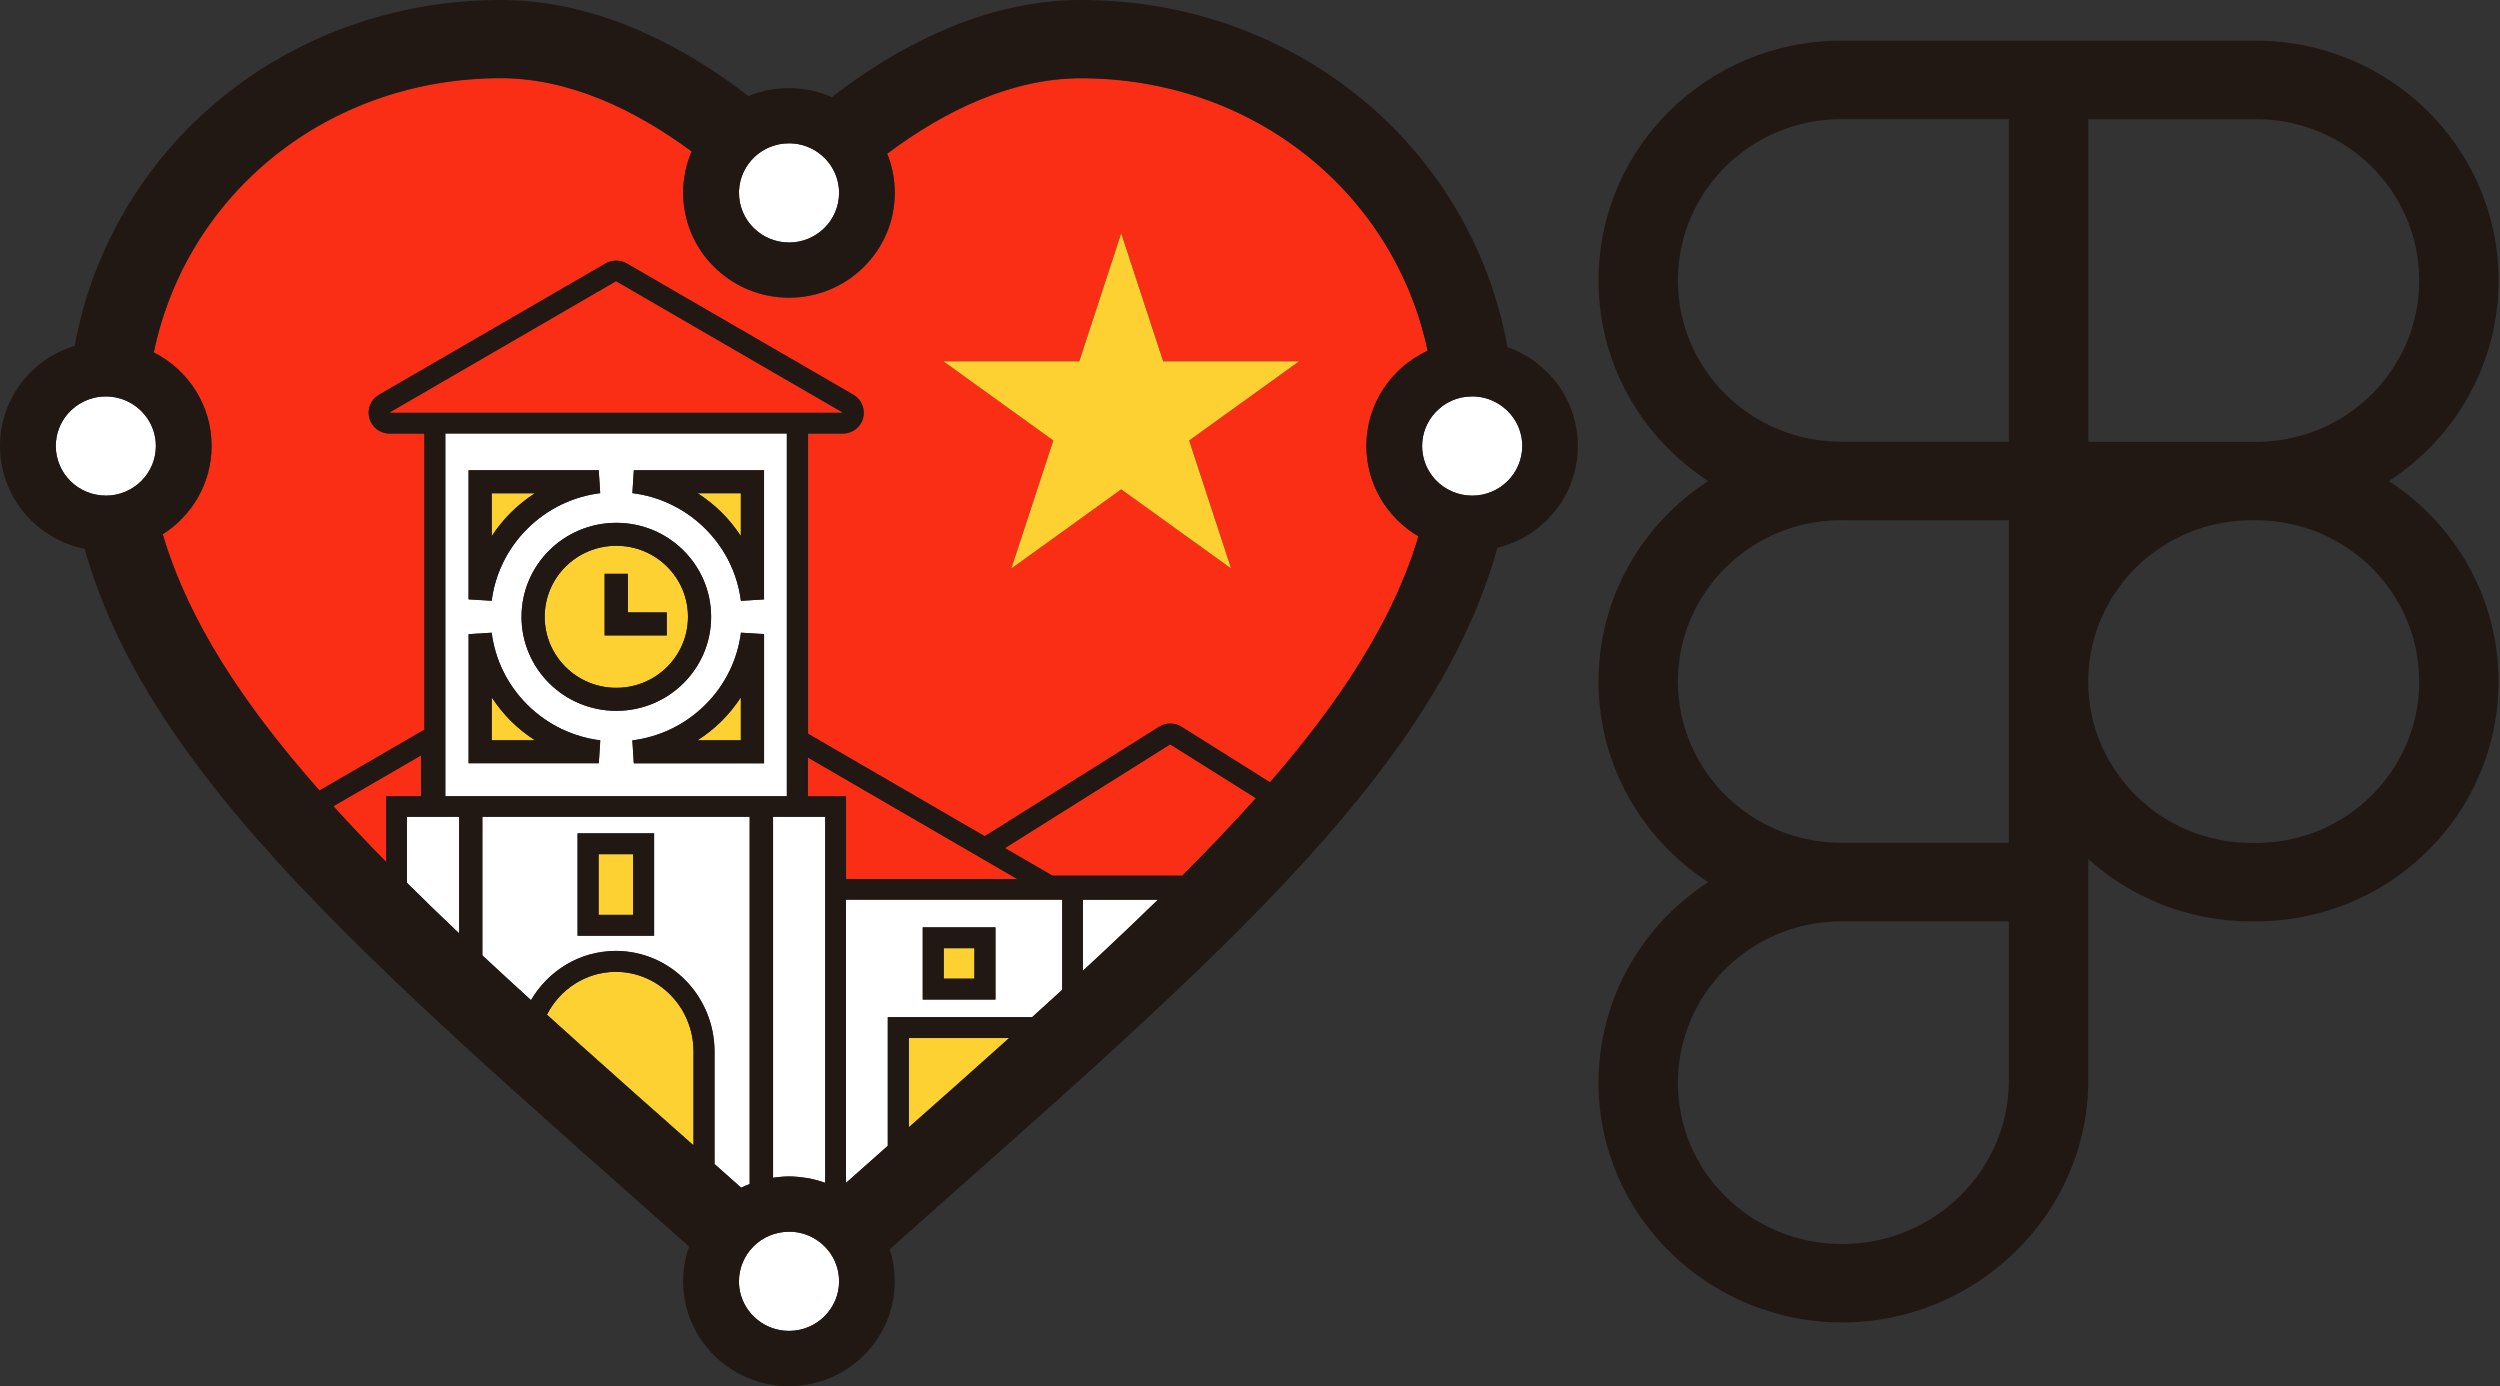
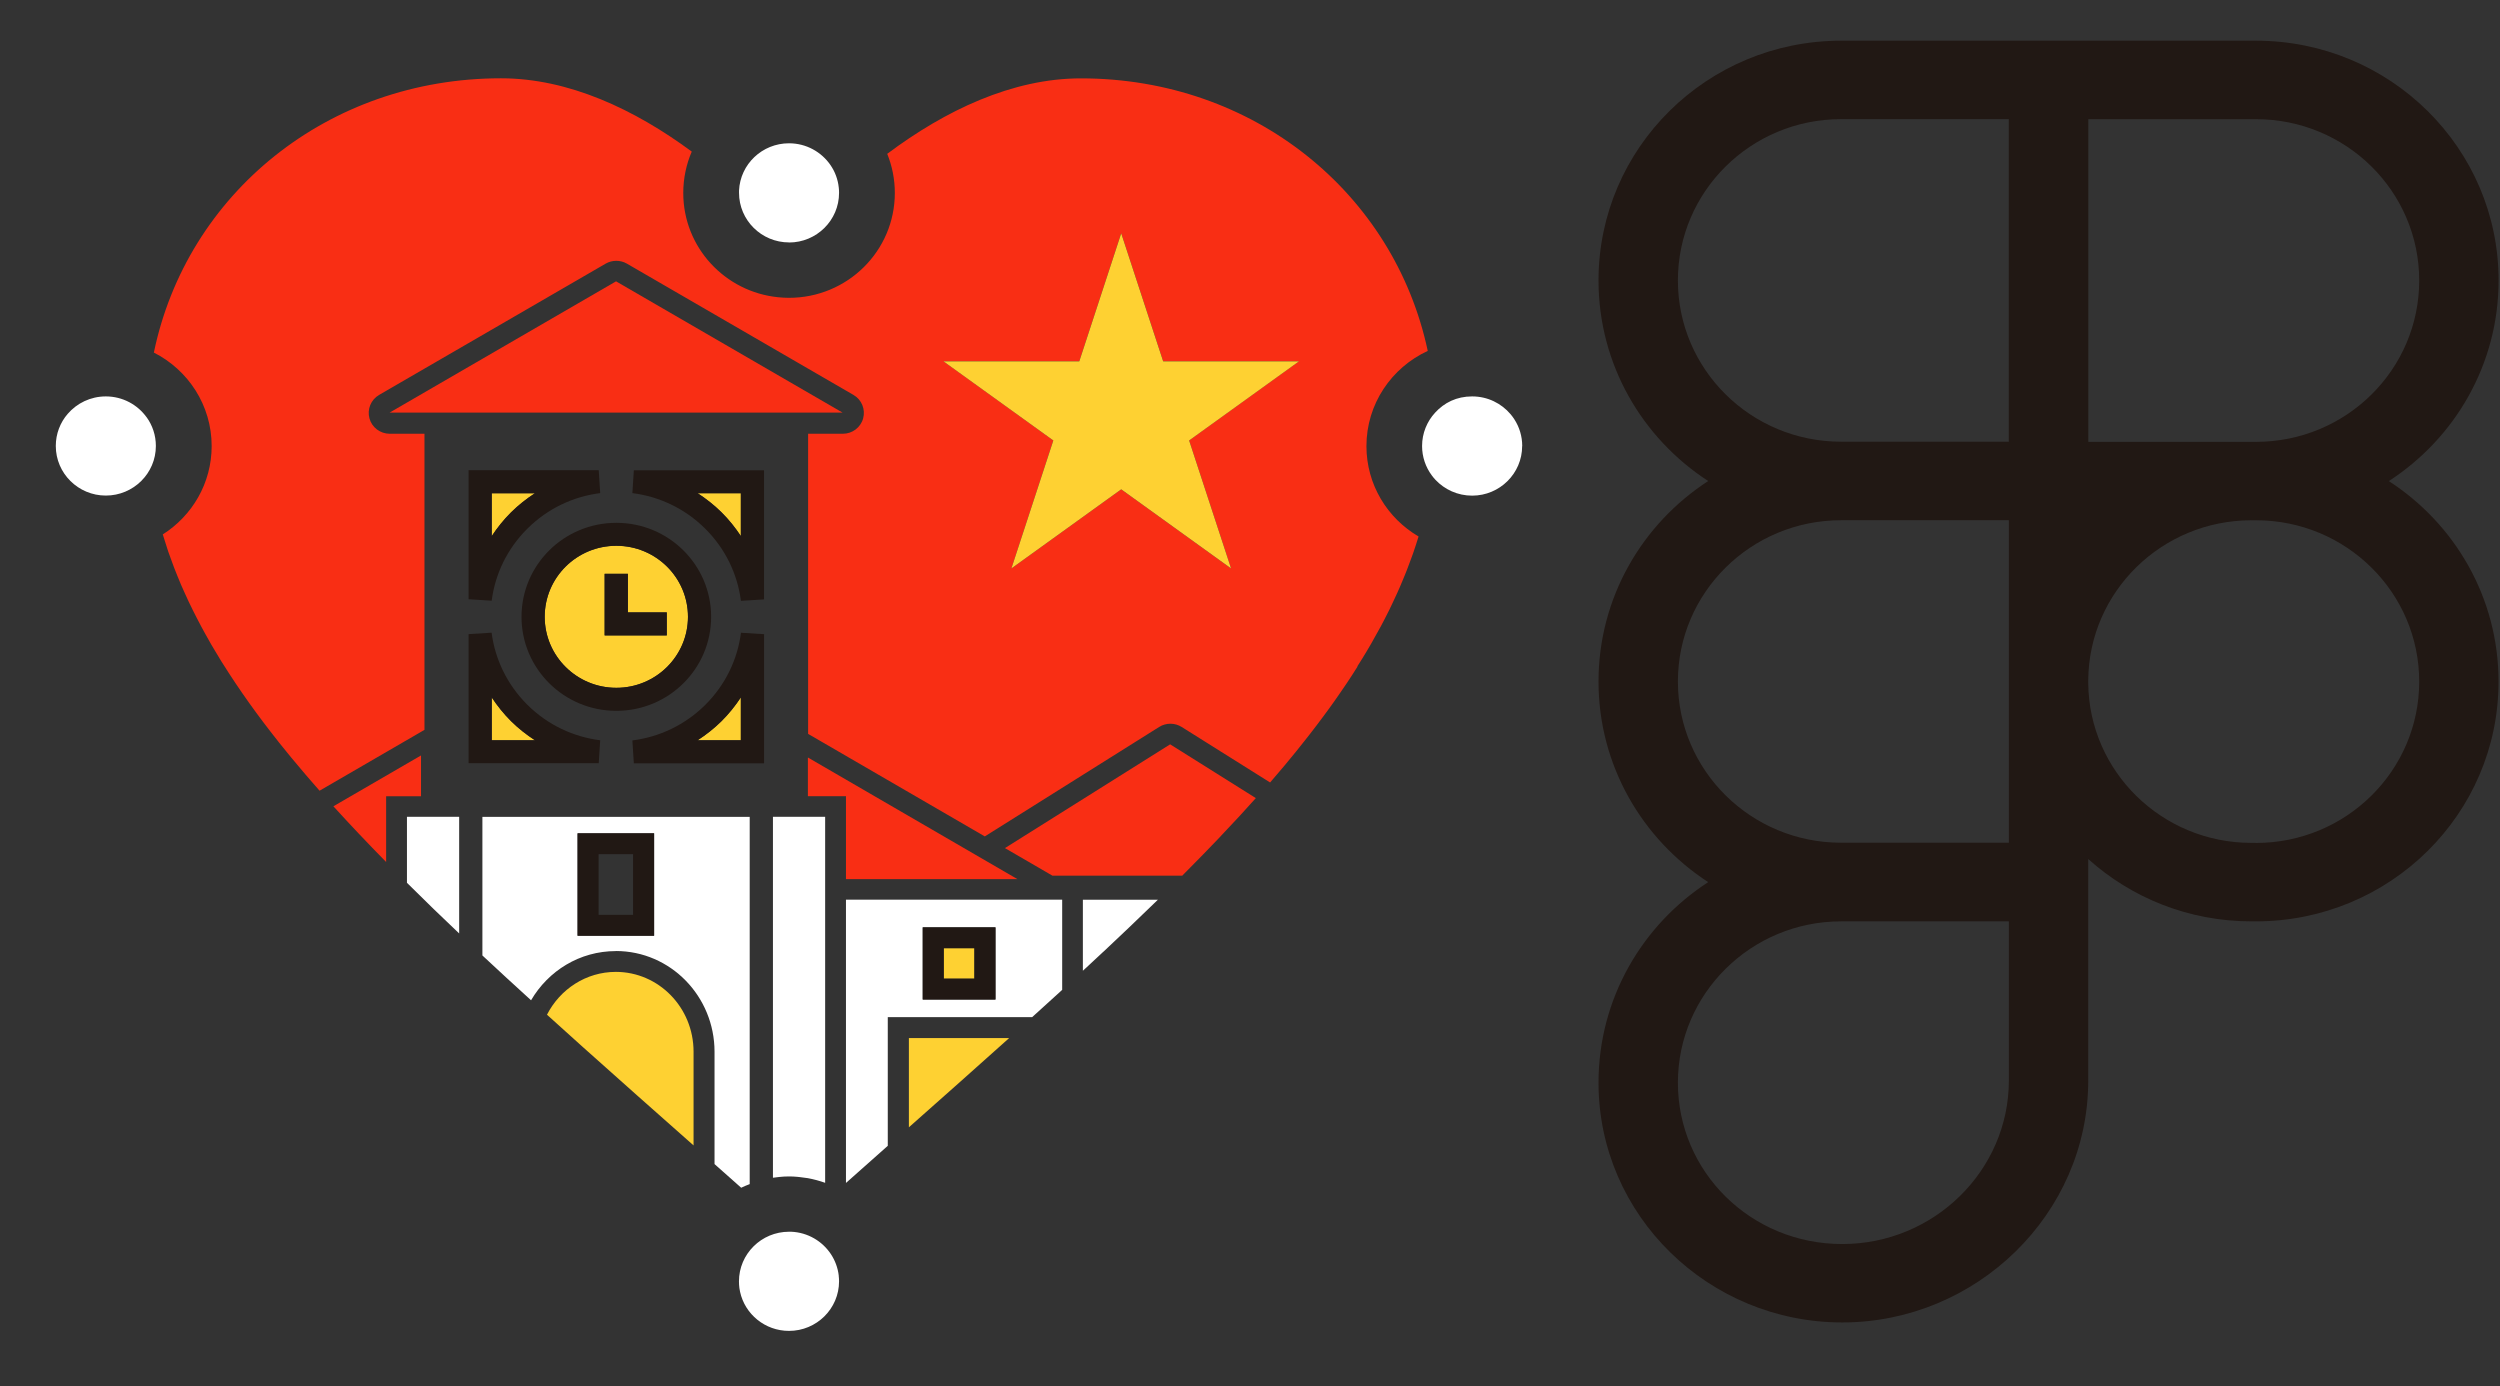
<svg xmlns="http://www.w3.org/2000/svg" fill="none" height="100%" overflow="visible" preserveAspectRatio="none" style="display: block;" viewBox="0 0 101 56" width="100%">
  <rect x="0" y="0" width="101" height="56" fill="#333333" stroke="none" />
  <g clip-path="url(#clip0_0_3843)" id="Layer_1">
    <path clip-rule="evenodd" d="M96.511 19.434C99.179 17.704 100.943 14.721 100.943 11.33C100.943 5.98 96.553 1.644 91.14 1.644H74.383C68.969 1.644 64.58 5.98 64.58 11.33C64.58 14.721 66.344 17.701 69.011 19.434C66.344 21.164 64.58 24.146 64.58 27.534C64.58 30.922 66.344 33.905 69.011 35.638C66.344 37.367 64.58 40.35 64.58 43.741C64.58 49.103 69.025 53.427 74.428 53.427C79.83 53.427 84.365 49.061 84.365 43.652V34.706C86.107 36.27 88.419 37.223 90.958 37.223H91.137C96.551 37.223 100.941 32.888 100.941 27.537C100.941 24.146 99.179 21.166 96.509 19.436L96.511 19.434ZM91.14 4.815C94.784 4.815 97.736 7.732 97.736 11.333C97.736 14.934 94.786 17.848 91.146 17.851C91.146 17.851 91.143 17.851 91.14 17.851H90.961C90.961 17.851 90.956 17.851 90.953 17.851H84.368V4.815H91.14ZM67.787 11.33C67.787 7.732 70.74 4.813 74.383 4.813H81.155V17.845H74.383C70.74 17.845 67.787 14.929 67.787 11.328V11.33ZM67.787 27.534C67.787 23.936 70.74 21.017 74.383 21.017H81.158V27.459C81.158 27.484 81.158 27.506 81.158 27.532C81.158 27.556 81.158 27.579 81.158 27.604V34.046H74.383C70.74 34.046 67.787 31.13 67.787 27.529V27.534ZM81.158 43.652C81.158 47.289 78.132 50.259 74.428 50.259C70.723 50.259 67.787 47.331 67.787 43.741C67.787 40.151 70.74 37.223 74.383 37.223H81.158V43.652ZM91.137 34.052H90.958C87.34 34.052 84.404 31.174 84.365 27.609V27.462C84.404 23.9 87.335 21.025 90.95 21.019H91.14C91.14 21.019 91.143 21.019 91.146 21.019C94.786 21.022 97.736 23.939 97.736 27.537C97.736 31.135 94.784 34.055 91.14 34.055L91.137 34.052Z" fill="#211814" fill-rule="evenodd" id="Vector" />
    <g id="Group">
      <g id="Vector_2">
</g>
      <g id="Vector_3">
</g>
      <g id="Vector_4">
</g>
      <g id="Vector_5">
</g>
      <g id="Vector_6">
</g>
      <g id="Vector_7">
</g>
      <g id="Vector_8">
</g>
      <g id="Vector_9">
</g>
      <g id="Vector_10">
</g>
      <g id="Vector_11">
</g>
      <g id="Vector_12">
</g>
      <g id="Vector_13">
</g>
      <g id="Vector_14">
</g>
      <g id="Vector_15">
</g>
      <g id="Vector_16">
</g>
      <g id="Vector_17">
</g>
      <g id="Vector_18">
</g>
      <g id="Vector_19">
</g>
      <g id="Vector_20">
</g>
      <g id="Vector_21">
</g>
      <g id="Vector_22">
</g>
      <g id="Vector_23">
</g>
      <g id="Vector_24">
</g>
      <g id="Vector_25">
</g>
      <g id="Vector_26">
</g>
      <g id="Vector_27">
</g>
      <g id="Vector_28">
</g>
      <g id="Vector_29">
</g>
      <g id="Vector_30">
</g>
      <g id="Vector_31">
</g>
      <g id="Vector_32">
</g>
      <g id="Vector_33">
</g>
      <g id="Vector_34">
</g>
      <g id="Vector_35">
</g>
      <g id="Vector_36">
</g>
      <g id="Vector_37">
</g>
      <g id="Vector_38">
</g>
      <g id="Vector_39">
</g>
      <g id="Vector_40">
</g>
      <g id="Vector_41">
</g>
      <g id="Vector_42">
</g>
      <g id="Vector_43">
</g>
      <g id="Vector_44">
</g>
      <g id="Vector_45">
</g>
      <g id="Vector_46">
</g>
      <path d="M31.876 9.797C32.992 9.797 33.898 8.899 33.898 7.793C33.898 7.718 33.895 7.646 33.886 7.574C33.85 7.241 33.733 6.933 33.554 6.673C33.19 6.141 32.575 5.789 31.876 5.789C30.791 5.789 29.907 6.634 29.857 7.696C29.857 7.726 29.857 7.76 29.857 7.79C29.857 8.896 30.763 9.794 31.879 9.794L31.876 9.797Z" fill="white" id="Vector_47" />
      <path d="M5.925 16.861C5.559 16.351 4.958 16.015 4.275 16.015C3.657 16.015 3.107 16.29 2.735 16.72C2.433 17.069 2.254 17.524 2.254 18.017C2.254 19.123 3.16 20.021 4.275 20.021C5.391 20.021 6.297 19.123 6.297 18.017C6.297 17.585 6.16 17.185 5.925 16.858V16.861Z" fill="white" id="Vector_48" />
      <path d="M61.498 18.02C61.498 17.621 61.381 17.249 61.177 16.936C61.132 16.866 61.082 16.8 61.029 16.736C60.657 16.295 60.1 16.015 59.474 16.015C58.847 16.015 58.347 16.268 57.978 16.672C57.651 17.027 57.452 17.501 57.452 18.02C57.452 18.463 57.598 18.874 57.844 19.206C57.889 19.267 57.939 19.328 57.992 19.384C58.361 19.777 58.889 20.024 59.474 20.024C60.59 20.024 61.495 19.126 61.495 18.02H61.498Z" fill="white" id="Vector_49" />
      <path d="M33.886 51.539C33.85 51.221 33.738 50.924 33.57 50.669C33.224 50.145 32.636 49.79 31.963 49.762H31.949C31.924 49.762 31.901 49.762 31.876 49.762C30.76 49.762 29.854 50.661 29.854 51.767C29.854 51.858 29.86 51.947 29.871 52.036C29.88 52.088 29.888 52.141 29.899 52.191C30.095 53.092 30.906 53.768 31.876 53.768C32.992 53.768 33.898 52.87 33.898 51.764C33.898 51.689 33.892 51.611 33.884 51.539H33.886Z" fill="white" id="Vector_50" />
      <path d="M54.838 26.919C54.899 26.822 54.964 26.725 55.022 26.628C55.154 26.414 55.282 26.201 55.406 25.985C55.447 25.91 55.489 25.835 55.531 25.76C55.615 25.61 55.699 25.461 55.78 25.314C55.828 25.228 55.872 25.139 55.917 25.053C55.99 24.915 56.06 24.779 56.127 24.64C56.172 24.551 56.214 24.463 56.255 24.371C56.32 24.235 56.384 24.097 56.446 23.961C56.485 23.872 56.524 23.786 56.563 23.697C56.625 23.556 56.683 23.412 56.742 23.268C56.776 23.187 56.809 23.104 56.84 23.024C56.901 22.863 56.96 22.702 57.019 22.544C57.041 22.48 57.066 22.417 57.089 22.353C57.167 22.125 57.242 21.901 57.31 21.674C56.049 20.936 55.204 19.578 55.204 18.023C55.204 16.32 56.219 14.851 57.681 14.177C56.325 7.801 50.649 3.166 43.67 3.166C40.891 3.166 38.178 4.466 35.844 6.215C36.042 6.703 36.151 7.238 36.151 7.796C36.151 10.135 34.239 12.032 31.876 12.032C31.728 12.032 31.582 12.023 31.44 12.009C29.284 11.793 27.604 9.989 27.604 7.796C27.604 7.202 27.727 6.637 27.947 6.124C25.638 4.419 22.973 3.163 20.241 3.163C13.237 3.163 7.544 7.834 6.216 14.244C7.6 14.945 8.551 16.373 8.551 18.02C8.551 19.52 7.765 20.836 6.577 21.59C6.585 21.624 6.599 21.657 6.607 21.688C6.666 21.882 6.728 22.076 6.792 22.27C6.823 22.361 6.859 22.455 6.892 22.547C6.94 22.683 6.988 22.816 7.041 22.952C7.083 23.057 7.125 23.162 7.167 23.268C7.217 23.39 7.264 23.509 7.317 23.631C7.365 23.745 7.415 23.855 7.468 23.969C7.519 24.08 7.569 24.191 7.622 24.305C7.678 24.424 7.737 24.543 7.796 24.662C7.846 24.765 7.899 24.867 7.952 24.97C8.017 25.097 8.084 25.222 8.151 25.35C8.201 25.444 8.251 25.535 8.305 25.63C8.38 25.765 8.456 25.901 8.534 26.037C8.579 26.115 8.623 26.19 8.671 26.267C8.76 26.42 8.85 26.57 8.945 26.722C8.97 26.764 8.998 26.802 9.023 26.844C9.669 27.872 10.407 28.907 11.238 29.952C11.246 29.963 11.252 29.971 11.26 29.982C11.425 30.19 11.593 30.398 11.766 30.606C11.777 30.617 11.786 30.631 11.797 30.642C11.97 30.853 12.149 31.066 12.331 31.277C12.334 31.282 12.339 31.285 12.342 31.291C12.527 31.507 12.717 31.726 12.91 31.945L17.149 29.486V17.524H15.745C15.362 17.524 15.024 17.268 14.926 16.903C14.825 16.537 14.985 16.146 15.317 15.954L24.469 10.651C24.735 10.499 25.062 10.499 25.327 10.651L34.479 15.954C34.812 16.146 34.971 16.534 34.871 16.903C34.77 17.271 34.434 17.524 34.051 17.524H32.648V29.649L39.786 33.791L46.83 29.369C47.106 29.195 47.462 29.195 47.739 29.369L51.312 31.612C51.343 31.579 51.371 31.543 51.399 31.51C51.729 31.13 52.047 30.75 52.352 30.373C52.358 30.365 52.366 30.356 52.372 30.348C52.489 30.204 52.601 30.06 52.716 29.916C52.78 29.835 52.847 29.752 52.908 29.672C53.012 29.541 53.11 29.411 53.211 29.278C53.283 29.184 53.353 29.09 53.423 28.995C53.515 28.87 53.608 28.746 53.697 28.624C53.77 28.521 53.842 28.421 53.915 28.319C53.999 28.2 54.083 28.08 54.164 27.961C54.239 27.853 54.312 27.745 54.385 27.637C54.46 27.523 54.536 27.412 54.609 27.299C54.69 27.174 54.768 27.052 54.843 26.93L54.838 26.919ZM49.735 22.965L45.297 19.769L40.86 22.965L42.554 17.793L38.117 14.596H43.603L45.297 9.423L46.992 14.596H52.478L48.041 17.793L49.735 22.965Z" fill="#F92E14" id="Vector_51" />
      <path d="M46.992 14.599L45.297 9.426L43.603 14.599H38.117L42.554 17.795L40.86 22.965L45.297 19.769L49.735 22.965L48.041 17.795L52.478 14.599H46.992Z" fill="#FED132" id="Vector_52" />
      <path d="M47.274 30.071L40.6 34.263L42.518 35.377H47.764C47.789 35.352 47.811 35.327 47.836 35.302C48.071 35.066 48.3 34.834 48.527 34.601C48.558 34.568 48.589 34.537 48.622 34.504C48.849 34.271 49.072 34.038 49.293 33.808C49.31 33.788 49.327 33.772 49.343 33.752C49.575 33.508 49.805 33.265 50.029 33.021C50.037 33.012 50.042 33.004 50.051 32.998C50.28 32.749 50.504 32.502 50.725 32.255C50.727 32.253 50.73 32.247 50.736 32.244L47.274 30.071Z" fill="#F92E14" id="Vector_53" />
      <path d="M41.106 35.518L32.639 30.603V32.167H34.177V35.518H41.106Z" fill="#F92E14" id="Vector_54" />
      <path d="M14.512 33.697C14.864 34.071 15.228 34.446 15.6 34.825V32.169H17.009V30.52L13.469 32.574C13.802 32.94 14.143 33.309 14.495 33.68C14.501 33.686 14.506 33.691 14.512 33.7V33.697Z" fill="#F92E14" id="Vector_55" />
      <path d="M19.4 25.621L19.864 25.56L19.4 25.621Z" fill="white" id="Vector_56" />
-       <path d="M19.4 24.213L19.864 24.271L19.4 24.213Z" fill="white" id="Vector_57" />
      <path d="M25.604 30.37L25.546 29.91L25.604 30.37Z" fill="white" id="Vector_58" />
      <path d="M30.4 25.619L29.933 25.558L30.397 25.619H30.4Z" fill="white" id="Vector_59" />
-       <path d="M31.789 17.512H17.993V32.167H31.789V17.512ZM18.93 18.998H24.189L24.248 19.924C23.172 20.06 22.134 20.54 21.309 21.358C20.485 22.178 20.001 23.207 19.864 24.274L18.93 24.216V19.001V18.998ZM24.192 30.836H18.933V25.621L19.867 25.563C20.004 26.631 20.485 27.659 21.312 28.48C22.14 29.3 23.177 29.777 24.254 29.913L24.195 30.839L24.192 30.836ZM21.069 24.92C21.069 22.824 22.786 21.122 24.9 21.122C27.014 21.122 28.73 22.821 28.73 24.92C28.73 27.019 27.014 28.718 24.9 28.718C22.786 28.718 21.069 27.019 21.069 24.92ZM30.867 30.836H25.604L25.546 29.91C26.622 29.774 27.659 29.297 28.487 28.477C29.315 27.656 29.796 26.625 29.933 25.558L30.867 25.616V30.833V30.836ZM30.867 24.216L29.933 24.274C29.796 23.207 29.315 22.175 28.487 21.355C27.662 20.534 26.622 20.057 25.548 19.922L25.607 18.996H30.867V24.213V24.216Z" fill="white" id="Vector_60" />
      <path d="M42.912 39.99V36.347H34.177V47.791L35.729 46.413C35.777 46.372 35.821 46.333 35.866 46.291V41.093H41.699C41.735 41.06 41.769 41.03 41.805 40.996C42.169 40.666 42.524 40.342 42.879 40.021C42.89 40.01 42.901 40.001 42.912 39.99ZM40.217 40.381H37.278V37.465H40.217V40.381Z" fill="white" id="Vector_61" />
      <path d="M44.579 38.449C45.283 37.789 45.96 37.143 46.617 36.505C46.67 36.453 46.726 36.4 46.777 36.35H43.748V39.219C43.782 39.189 43.813 39.161 43.843 39.131C44.073 38.917 44.302 38.706 44.526 38.496C44.542 38.479 44.559 38.465 44.576 38.449H44.579Z" fill="white" id="Vector_62" />
      <path d="M31.873 47.528C31.991 47.528 32.105 47.533 32.22 47.545C32.248 47.545 32.273 47.55 32.298 47.553C32.402 47.564 32.505 47.578 32.609 47.594C32.617 47.594 32.625 47.594 32.634 47.597C32.874 47.642 33.109 47.705 33.336 47.786V32.998H31.227V47.581C31.311 47.567 31.395 47.558 31.479 47.55C31.608 47.536 31.736 47.528 31.87 47.528H31.873Z" fill="white" id="Vector_63" />
      <path d="M24.877 38.421C27.095 38.421 28.867 40.256 28.867 42.491V47.029L29.944 47.985C30.056 47.93 30.17 47.883 30.288 47.838V33.001H19.489V38.601C20.124 39.194 20.781 39.799 21.455 40.411C22.148 39.225 23.415 38.424 24.88 38.424L24.877 38.421ZM23.334 33.666H26.426V37.803H23.334V33.666Z" fill="white" id="Vector_64" />
      <path d="M17.507 36.713C17.848 37.043 18.195 37.376 18.55 37.711V32.998H16.441V35.665C16.766 35.99 17.098 36.314 17.437 36.644C17.459 36.666 17.484 36.688 17.507 36.711V36.713Z" fill="white" id="Vector_65" />
      <path d="M28.02 42.491C28.02 40.694 26.602 39.264 24.88 39.264C23.678 39.264 22.626 39.962 22.098 40.994C22.554 41.407 23.018 41.823 23.488 42.247C23.507 42.266 23.529 42.283 23.549 42.302C24.972 43.577 26.465 44.9 28.02 46.275V42.493V42.491Z" fill="#FED132" id="Vector_66" />
      <path d="M36.719 41.939V45.543C38.123 44.301 39.473 43.101 40.768 41.939H36.719Z" fill="#FED132" id="Vector_67" />
-       <path d="M25.576 34.509H24.184V36.96H25.576V34.509Z" fill="#FED132" id="Vector_68" />
+       <path d="M25.576 34.509H24.184H25.576V34.509Z" fill="#FED132" id="Vector_68" />
      <path d="M39.364 38.307H38.125V39.538H39.364V38.307Z" fill="#FED132" id="Vector_69" />
      <path d="M29.93 21.657V19.924H28.185C28.526 20.146 28.853 20.401 29.152 20.698C29.452 20.994 29.709 21.319 29.933 21.657H29.93Z" fill="#FED132" id="Vector_70" />
      <path d="M28.182 29.907H29.93V28.175C29.706 28.513 29.449 28.837 29.15 29.134C28.851 29.43 28.523 29.686 28.182 29.907Z" fill="#FED132" id="Vector_71" />
      <path d="M21.614 19.927H19.869V21.657C20.093 21.319 20.35 20.997 20.649 20.698C20.949 20.401 21.276 20.146 21.617 19.924L21.614 19.927Z" fill="#FED132" id="Vector_72" />
      <path d="M19.867 28.175V29.907H21.611C21.27 29.686 20.943 29.43 20.644 29.134C20.345 28.837 20.087 28.513 19.864 28.175H19.867Z" fill="#FED132" id="Vector_73" />
      <path d="M24.9 22.051C23.3 22.051 22.006 23.334 22.006 24.92C22.006 26.506 23.3 27.789 24.9 27.789C26.499 27.789 27.794 26.506 27.794 24.92C27.794 23.337 26.499 22.051 24.9 22.051ZM26.938 25.671H24.427V23.182H25.367V24.74H26.938V25.671Z" fill="#FED132" id="Vector_74" />
      <g id="Group_2">
-         <path d="M60.903 14.025C59.44 5.924 52.327 0 43.67 0C40.594 0 37.781 1.164 35.463 2.623C34.823 3.027 34.202 3.463 33.612 3.923C33.081 3.69 32.494 3.56 31.876 3.56C31.297 3.56 30.744 3.673 30.24 3.881C29.664 3.44 29.066 3.016 28.445 2.625C26.13 1.164 23.314 0 20.238 0C11.604 0 4.502 5.899 3.017 13.97C1.269 14.502 0 16.113 0 18.02C0 20.071 1.471 21.782 3.422 22.173C4.482 25.982 6.686 29.497 9.566 32.937C13.62 37.778 19.358 42.854 25.957 48.692L26.052 48.775L27.838 50.361C27.682 50.799 27.598 51.273 27.598 51.764C27.598 54.104 29.51 56 31.873 56C34.236 56 36.148 54.104 36.148 51.764C36.148 51.312 36.076 50.877 35.944 50.469L37.857 48.77L37.946 48.69C44.545 42.851 50.283 37.775 54.337 32.935C57.229 29.483 59.438 25.957 60.492 22.131C62.359 21.679 63.746 20.008 63.746 18.017C63.746 16.174 62.558 14.604 60.897 14.022L60.903 14.025ZM29.857 7.699C29.907 6.637 30.791 5.791 31.876 5.791C32.575 5.791 33.19 6.141 33.554 6.676C33.733 6.939 33.85 7.247 33.886 7.577C33.895 7.649 33.898 7.721 33.898 7.796C33.898 8.902 32.992 9.8 31.876 9.8C30.76 9.8 29.854 8.902 29.854 7.796C29.854 7.765 29.854 7.732 29.854 7.701L29.857 7.699ZM4.275 20.024C3.16 20.024 2.254 19.126 2.254 18.02C2.254 17.524 2.435 17.072 2.735 16.722C3.107 16.29 3.657 16.018 4.275 16.018C4.955 16.018 5.559 16.351 5.925 16.864C6.16 17.191 6.297 17.59 6.297 18.023C6.297 19.129 5.391 20.027 4.275 20.027V20.024ZM14.495 33.678C14.143 33.306 13.802 32.937 13.469 32.569L17.009 30.515V32.164H15.6V34.82C15.228 34.443 14.864 34.066 14.512 33.694C14.506 33.689 14.501 33.683 14.495 33.675V33.678ZM15.765 34.989C15.918 35.144 16.075 35.302 16.234 35.46C16.078 35.302 15.921 35.144 15.765 34.989ZM17.437 36.644C17.098 36.314 16.766 35.99 16.441 35.665V32.998H18.55V37.709C18.197 37.373 17.848 37.04 17.507 36.711C17.484 36.688 17.459 36.666 17.437 36.644ZM17.99 17.512H31.787V32.167H17.99V17.512ZM15.739 16.67L24.891 11.366L34.043 16.67H15.739ZM33.341 47.786C33.341 47.786 33.341 47.786 33.338 47.786C33.112 47.705 32.877 47.642 32.636 47.597C32.628 47.597 32.62 47.597 32.611 47.594C32.511 47.578 32.407 47.564 32.301 47.553C32.276 47.553 32.248 47.547 32.223 47.545C32.108 47.536 31.993 47.528 31.876 47.528C31.745 47.528 31.616 47.539 31.485 47.55C31.401 47.558 31.314 47.569 31.233 47.581V32.998H33.341V47.786ZM28.18 46.416C26.566 44.989 25.023 43.622 23.546 42.299C23.527 42.28 23.504 42.263 23.485 42.244C23.012 41.823 22.551 41.404 22.095 40.991C22.624 39.96 23.675 39.261 24.877 39.261C26.6 39.261 28.017 40.694 28.017 42.488V46.269C28.07 46.316 28.124 46.364 28.18 46.411L28.867 47.023V42.485C28.867 40.251 27.095 38.415 24.877 38.415C23.415 38.415 22.148 39.217 21.452 40.403C20.778 39.791 20.124 39.186 19.486 38.593V32.996H30.285V47.833C30.17 47.88 30.053 47.924 29.941 47.98L28.174 46.411L28.18 46.416ZM31.876 53.768C30.906 53.768 30.098 53.092 29.899 52.191C29.888 52.138 29.88 52.088 29.871 52.036C29.86 51.947 29.854 51.858 29.854 51.767C29.854 50.661 30.76 49.762 31.876 49.762C31.901 49.762 31.924 49.762 31.949 49.762H31.963C32.636 49.79 33.224 50.145 33.57 50.669C33.738 50.924 33.85 51.221 33.886 51.539C33.895 51.614 33.9 51.689 33.9 51.764C33.9 52.87 32.994 53.768 31.879 53.768H31.876ZM33.906 48.035C33.906 48.035 33.9 48.032 33.898 48.03C33.9 48.03 33.903 48.03 33.906 48.035ZM32.639 32.167V30.603L41.106 35.518H34.18V32.169H32.639V32.167ZM36.719 45.54V41.936H40.768C39.476 43.098 38.123 44.298 36.719 45.54ZM42.912 39.99C42.912 39.99 42.89 40.01 42.879 40.021C42.526 40.345 42.169 40.669 41.805 40.996C41.769 41.03 41.735 41.06 41.699 41.093H35.866V46.291C35.819 46.333 35.774 46.372 35.729 46.413L34.177 47.791V36.347H42.912V39.99ZM46.617 36.505C45.96 37.143 45.281 37.792 44.579 38.449C44.562 38.465 44.545 38.479 44.529 38.496C44.305 38.706 44.075 38.917 43.846 39.131C43.813 39.161 43.782 39.189 43.751 39.219V36.35H46.779C46.726 36.403 46.673 36.453 46.62 36.505H46.617ZM50.725 32.255C50.504 32.502 50.28 32.749 50.051 32.998C50.042 33.007 50.037 33.015 50.029 33.021C49.805 33.262 49.575 33.506 49.343 33.752C49.327 33.772 49.31 33.788 49.293 33.808C49.075 34.038 48.851 34.271 48.622 34.504C48.591 34.537 48.56 34.568 48.527 34.601C48.3 34.834 48.068 35.066 47.836 35.302C47.811 35.327 47.789 35.352 47.764 35.377H42.518L40.6 34.263L47.274 30.071L50.736 32.244C50.736 32.244 50.73 32.253 50.725 32.255ZM57.089 22.353C57.066 22.417 57.041 22.48 57.019 22.544C56.96 22.705 56.901 22.866 56.84 23.024C56.809 23.104 56.776 23.187 56.742 23.268C56.683 23.412 56.625 23.553 56.563 23.697C56.524 23.786 56.485 23.872 56.446 23.961C56.384 24.097 56.32 24.235 56.255 24.371C56.214 24.46 56.172 24.549 56.127 24.64C56.06 24.779 55.987 24.915 55.917 25.053C55.872 25.139 55.828 25.228 55.78 25.314C55.699 25.463 55.615 25.613 55.531 25.76C55.489 25.835 55.45 25.91 55.406 25.985C55.282 26.198 55.154 26.412 55.022 26.628C54.964 26.725 54.899 26.822 54.838 26.919C54.76 27.041 54.681 27.166 54.603 27.288C54.53 27.398 54.455 27.512 54.379 27.626C54.307 27.734 54.234 27.842 54.158 27.95C54.077 28.069 53.993 28.189 53.91 28.308C53.837 28.41 53.764 28.51 53.691 28.613C53.602 28.737 53.51 28.862 53.417 28.984C53.347 29.078 53.275 29.173 53.205 29.267C53.104 29.397 53.006 29.527 52.903 29.661C52.839 29.741 52.774 29.824 52.71 29.905C52.595 30.049 52.483 30.193 52.366 30.337C52.361 30.345 52.352 30.354 52.346 30.362C52.039 30.739 51.72 31.119 51.393 31.499C51.362 31.532 51.334 31.568 51.306 31.601L47.733 29.358C47.456 29.184 47.101 29.184 46.824 29.358L39.781 33.78L32.642 29.638V17.512H34.046C34.429 17.512 34.767 17.257 34.865 16.892C34.963 16.526 34.806 16.135 34.474 15.943L25.322 10.64C25.056 10.488 24.729 10.488 24.463 10.64L15.312 15.943C14.979 16.135 14.819 16.523 14.92 16.892C15.021 17.26 15.356 17.512 15.739 17.512H17.143V29.475L12.904 31.934C12.711 31.715 12.521 31.496 12.337 31.28C12.334 31.274 12.328 31.271 12.325 31.266C12.144 31.052 11.965 30.842 11.791 30.631C11.78 30.62 11.772 30.606 11.761 30.595C11.59 30.387 11.419 30.179 11.255 29.971C11.246 29.96 11.241 29.952 11.232 29.941C10.404 28.895 9.663 27.864 9.018 26.833C8.992 26.791 8.964 26.753 8.939 26.711C8.844 26.558 8.755 26.409 8.665 26.256C8.62 26.179 8.573 26.104 8.528 26.026C8.45 25.89 8.374 25.755 8.299 25.619C8.249 25.524 8.195 25.433 8.145 25.339C8.078 25.211 8.011 25.086 7.947 24.959C7.894 24.856 7.84 24.754 7.79 24.651C7.731 24.532 7.673 24.413 7.617 24.294C7.564 24.183 7.513 24.072 7.463 23.958C7.413 23.844 7.362 23.733 7.312 23.62C7.259 23.501 7.211 23.379 7.161 23.257C7.119 23.151 7.074 23.046 7.035 22.941C6.982 22.805 6.934 22.672 6.887 22.536C6.853 22.444 6.82 22.35 6.786 22.259C6.719 22.065 6.66 21.87 6.602 21.676C6.59 21.643 6.579 21.61 6.571 21.579C7.756 20.828 8.545 19.509 8.545 18.009C8.545 16.362 7.597 14.934 6.21 14.233C7.538 7.821 13.231 3.152 20.236 3.152C22.968 3.152 25.635 4.408 27.942 6.113C27.721 6.626 27.598 7.191 27.598 7.785C27.598 9.977 29.281 11.782 31.434 11.998C31.577 12.012 31.722 12.021 31.87 12.021C34.23 12.021 36.146 10.124 36.146 7.785C36.146 7.225 36.037 6.692 35.838 6.204C38.173 4.455 40.885 3.155 43.664 3.155C50.644 3.155 56.32 7.79 57.676 14.166C56.214 14.84 55.199 16.306 55.199 18.012C55.199 19.567 56.046 20.928 57.304 21.663C57.237 21.89 57.161 22.117 57.083 22.342L57.089 22.353ZM59.477 20.024C58.892 20.024 58.364 19.777 57.995 19.384C57.942 19.328 57.891 19.267 57.846 19.206C57.6 18.874 57.455 18.463 57.455 18.02C57.455 17.501 57.654 17.027 57.981 16.672C58.35 16.268 58.884 16.015 59.477 16.015C60.1 16.015 60.659 16.295 61.031 16.736C61.084 16.8 61.135 16.866 61.179 16.936C61.384 17.249 61.501 17.621 61.501 18.02C61.501 19.126 60.595 20.024 59.48 20.024H59.477Z" fill="#211814" id="Vector_75" />
        <path d="M23.334 37.803H26.426V33.666H23.334V37.803ZM24.184 34.509H25.576V36.96H24.184V34.509Z" fill="#211814" id="Vector_76" />
        <path d="M40.217 37.465H37.278V40.381H40.217V37.465ZM39.367 39.538H38.128V38.307H39.367V39.538Z" fill="#211814" id="Vector_77" />
        <path d="M19.864 25.56L18.93 25.619V30.833H24.189L24.248 29.907C23.172 29.771 22.134 29.295 21.307 28.474C20.482 27.654 19.998 26.625 19.861 25.558L19.864 25.56ZM19.867 29.907V28.175C20.09 28.513 20.348 28.834 20.647 29.134C20.946 29.43 21.273 29.686 21.614 29.907H19.869H19.867Z" fill="#211814" id="Vector_78" />
        <path d="M30.4 25.619L29.936 25.56C29.798 26.628 29.317 27.659 28.49 28.48C27.662 29.3 26.625 29.777 25.548 29.913L25.607 30.839H30.869V25.621L29.936 25.563L30.4 25.621V25.619ZM29.93 29.907H28.182C28.523 29.686 28.851 29.43 29.15 29.134C29.449 28.837 29.706 28.513 29.93 28.175V29.907Z" fill="#211814" id="Vector_79" />
        <path d="M25.548 19.922C26.625 20.057 27.662 20.537 28.487 21.355C29.315 22.175 29.796 23.207 29.933 24.274L30.867 24.216V18.998H25.607L25.548 19.924V19.922ZM29.93 19.927V21.66C29.706 21.322 29.449 20.997 29.15 20.701C28.851 20.404 28.523 20.149 28.182 19.927H29.927H29.93Z" fill="#211814" id="Vector_80" />
        <path d="M19.4 24.213L19.864 24.271C20.001 23.204 20.482 22.175 21.309 21.355C22.134 20.534 23.174 20.057 24.248 19.922L24.189 18.996H18.93V24.21L19.864 24.268L19.4 24.21V24.213ZM19.867 19.927H21.611C21.27 20.149 20.943 20.404 20.644 20.701C20.345 20.997 20.087 21.322 19.864 21.66V19.93L19.867 19.927Z" fill="#211814" id="Vector_81" />
        <path d="M28.73 24.92C28.73 22.824 27.016 21.122 24.9 21.122C22.783 21.122 21.069 22.821 21.069 24.92C21.069 27.016 22.783 28.718 24.9 28.718C27.016 28.718 28.73 27.019 28.73 24.92ZM24.9 27.787C23.3 27.787 22.006 26.503 22.006 24.917C22.006 23.331 23.3 22.048 24.9 22.048C26.499 22.048 27.794 23.331 27.794 24.917C27.794 26.5 26.499 27.787 24.9 27.787Z" fill="#211814" id="Vector_82" />
        <path d="M25.367 23.182H24.427V25.671H26.938V24.74H25.367V23.182Z" fill="#211814" id="Vector_83" />
      </g>
      <path d="M24.888 11.366L15.739 16.67H34.04L24.888 11.366Z" fill="#F92E14" id="Vector_84" />
    </g>
  </g>
  <defs>
    <clipPath id="clip0_0_3843">
      <rect fill="white" height="56" width="100.943" />
    </clipPath>
  </defs>
</svg>